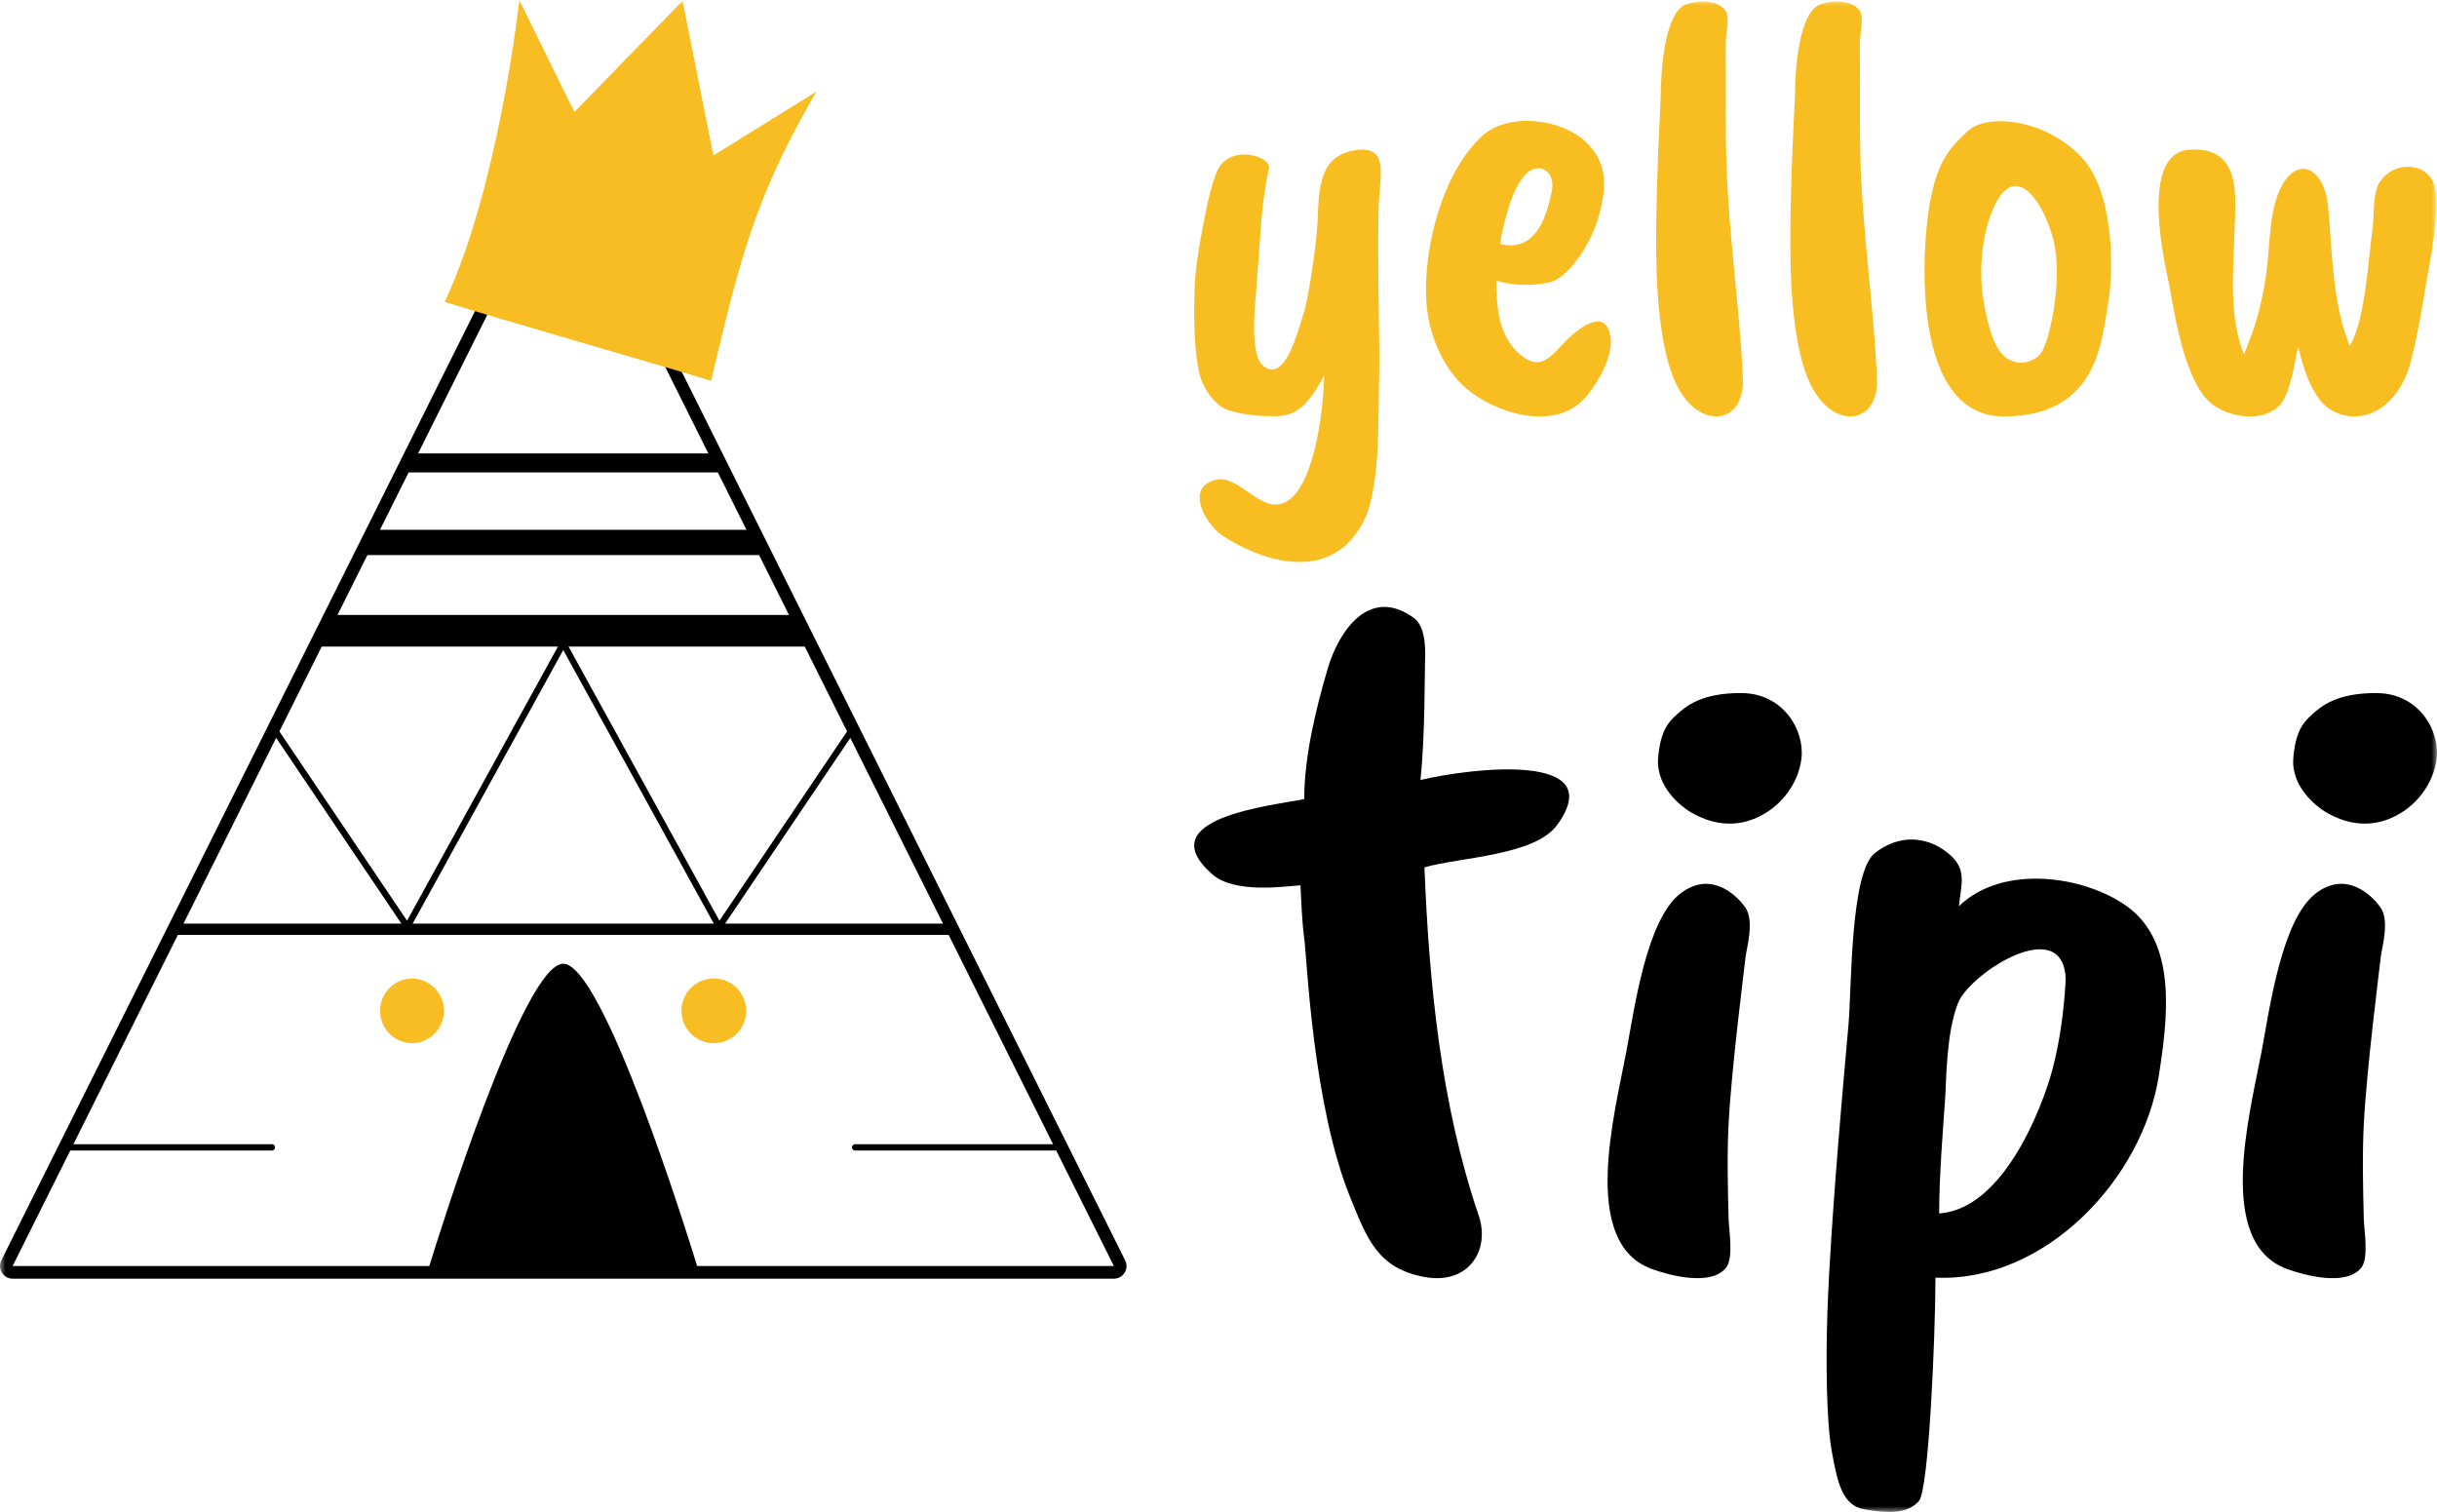
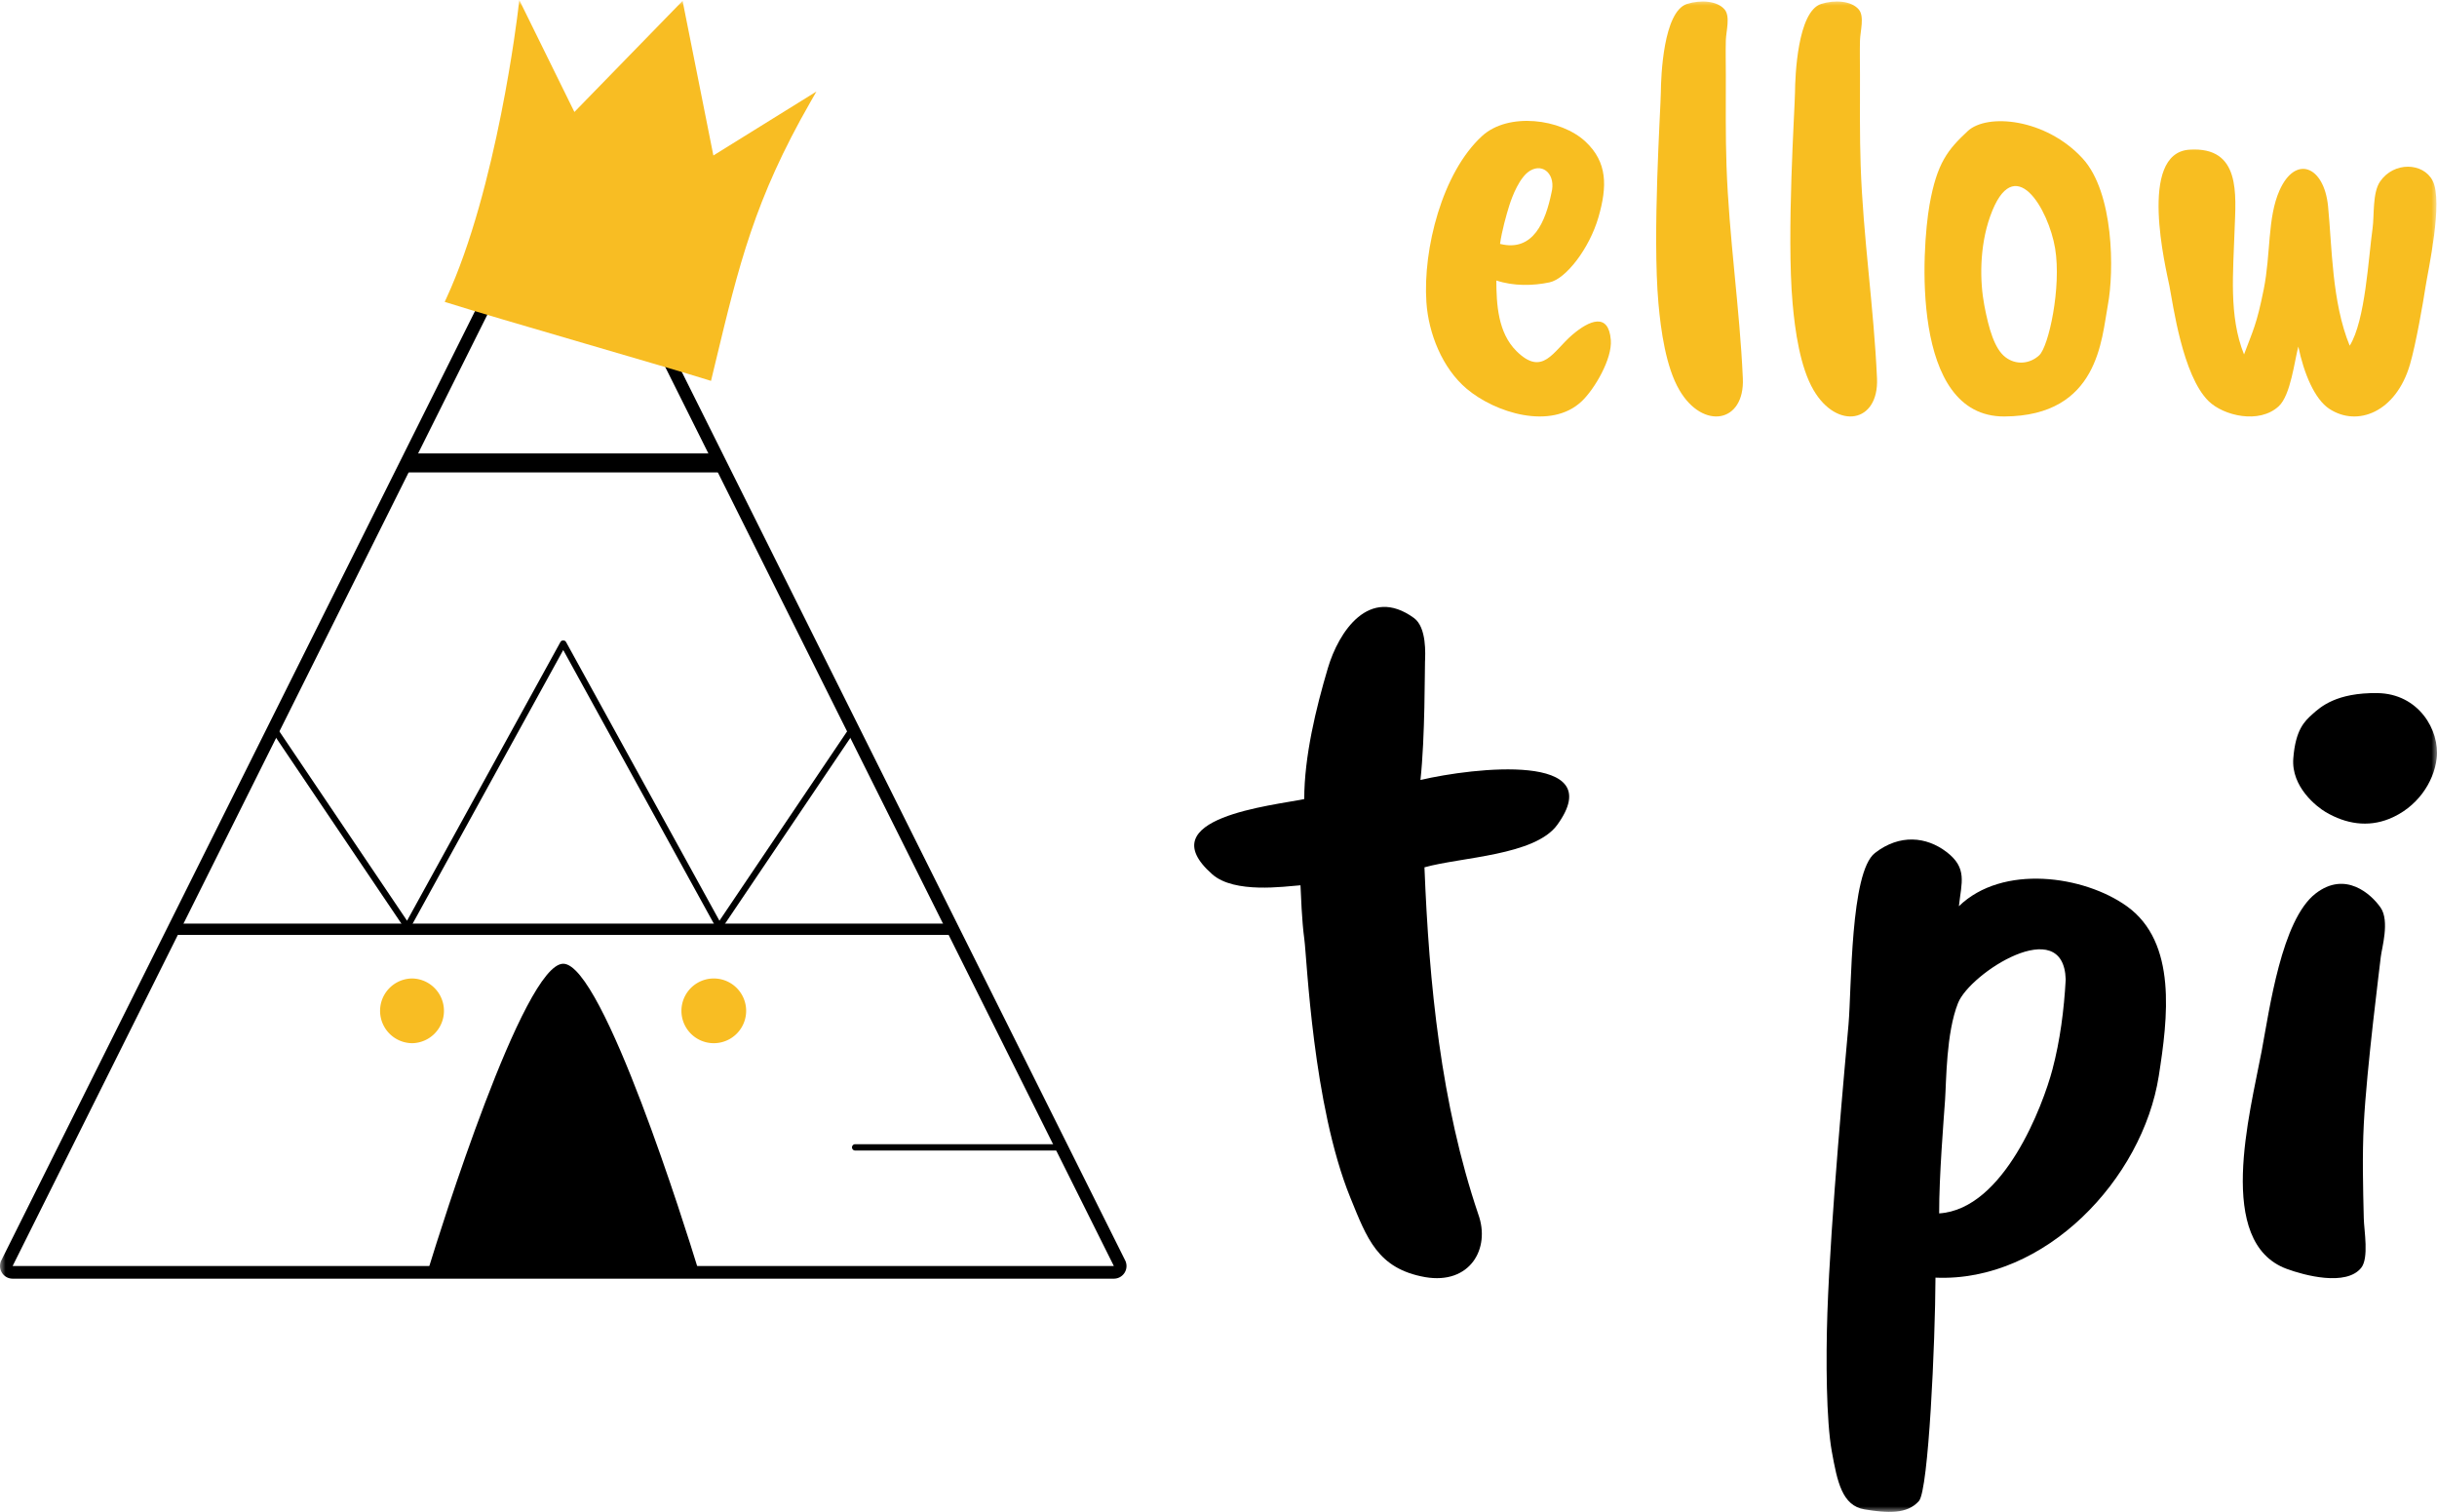
<svg xmlns="http://www.w3.org/2000/svg" xmlns:xlink="http://www.w3.org/1999/xlink" width="216" height="134">
  <defs>
    <path id="a" d="M0 0H216V134H0z" />
    <path id="c" d="M0 0H216V134H0z" />
    <path id="e" d="M0 0H216V134H0z" />
-     <path id="g" d="M0 0H216V134H0z" />
    <path id="i" d="M0 0H216V134H0z" />
    <path id="k" d="M0 0H216V134H0z" />
    <path id="m" d="M0 0H216V134H0z" />
    <path id="o" d="M0 0H216V134H0z" />
    <path id="q" d="M0 0H216V134H0z" />
    <path id="s" d="M0 0H216V134H0z" />
    <path id="u" d="M0 0H216V134H0z" />
    <path id="w" d="M0 0H216V134H0z" />
    <path id="y" d="M0 0H216V134H0z" />
    <path id="A" d="M0 0H216V134H0z" />
    <path id="C" d="M0 0H216V134H0z" />
    <path id="E" d="M0 0H216V134H0z" />
    <path id="G" d="M0 0H216V134H0z" />
    <path id="I" d="M0 0H216V134H0z" />
    <path id="K" d="M0 0H216V134H0z" />
    <path id="M" d="M0 0H216V134H0z" />
    <path id="O" d="M0 0H216V134H0z" />
    <path id="Q" d="M0 0H216V134H0z" />
  </defs>
  <g fill="none" fill-rule="evenodd">
    <g>
      <mask id="b" fill="#fff">
        <use xlink:href="#a" />
      </mask>
      <path d="M49.922 14.41l48.803 97.795H1.119L49.922 14.41m0-1.121c-.424 0-.812.24-1.001.62L.118 111.703c-.173.347-.155.76.05 1.091.203.331.563.532.951.532h97.606a1.119 1.119 0 0 0 1.001-1.623L50.923 13.909a1.12 1.12 0 0 0-1.001-.62" fill="#000" fill-rule="nonzero" mask="url(#b)" />
    </g>
    <g>
      <mask id="d" fill="#fff">
        <use xlink:href="#c" />
      </mask>
      <path d="M61.876 112.485H37.968l.112-.363c.84-2.733 8.312-26.707 11.842-26.707 3.531 0 11.002 23.974 11.842 26.707l.112.363z" fill="#000" fill-rule="nonzero" mask="url(#d)" />
    </g>
    <g>
      <mask id="f" fill="#fff">
        <use xlink:href="#e" />
      </mask>
-       <path fill="#000" fill-rule="nonzero" mask="url(#f)" d="M71.991 57.305L27.958 57.305 29.264 54.501 70.623 54.501z" />
    </g>
    <g>
      <mask id="h" fill="#fff">
        <use xlink:href="#g" />
      </mask>
      <path fill="#000" fill-rule="nonzero" mask="url(#h)" d="M67.824 49.197L31.938 49.197 33.058 46.953 66.704 46.953z" />
    </g>
    <g>
      <mask id="j" fill="#fff">
        <use xlink:href="#i" />
      </mask>
      <path fill="#000" fill-rule="nonzero" mask="url(#j)" d="M64.279 41.867L35.483 41.867 36.229 40.185 63.47 40.185z" />
    </g>
    <g>
      <mask id="l" fill="#fff">
        <use xlink:href="#k" />
      </mask>
      <path d="M63.742 82.419h-.013a.28.28 0 0 1-.232-.146L49.922 57.611 36.347 82.273a.28.28 0 0 1-.476.023l-11.767-17.45.31-.54 11.664 17.296 13.599-24.707c.098-.179.392-.179.49 0l13.599 24.707 11.608-17.215.389.426-11.79 17.483a.279.279 0 0 1-.231.123" fill="#000" fill-rule="nonzero" mask="url(#l)" />
    </g>
    <g>
      <mask id="n" fill="#fff">
        <use xlink:href="#m" />
      </mask>
      <path d="M36.556 92.457a2.868 2.868 0 0 1 0-5.736 2.869 2.869 0 0 1 0 5.736" fill="#F8BD23" fill-rule="nonzero" mask="url(#n)" />
    </g>
    <g>
      <mask id="p" fill="#fff">
        <use xlink:href="#o" />
      </mask>
      <path d="M63.266 92.457a2.868 2.868 0 0 1 0-5.736 2.868 2.868 0 0 1 0 5.736" fill="#F8BD23" fill-rule="nonzero" mask="url(#p)" />
    </g>
    <g>
      <mask id="r" fill="#fff">
        <use xlink:href="#q" />
      </mask>
-       <path d="M24.097 101.969H5.514a.28.28 0 1 1 0-.56h18.583a.28.28 0 1 1 0 .56" fill="#000" fill-rule="nonzero" mask="url(#r)" />
    </g>
    <g>
      <mask id="t" fill="#fff">
        <use xlink:href="#s" />
      </mask>
      <path d="M94.116 101.969h-18.32a.28.28 0 1 1 0-.56h18.32a.28.28 0 1 1 0 .56" fill="#000" fill-rule="nonzero" mask="url(#t)" />
    </g>
    <g>
      <mask id="v" fill="#fff">
        <use xlink:href="#u" />
      </mask>
      <path fill="#000" fill-rule="nonzero" mask="url(#v)" d="M15.332 81.858H84.429V82.858H15.332z" />
    </g>
    <g>
      <mask id="x" fill="#fff">
        <use xlink:href="#w" />
      </mask>
      <path d="M63.019 33.757l-.286-.09c-1.783-.559-6.155-1.837-10.785-3.19-5.093-1.488-10.36-3.028-12.23-3.628l-.302-.096.134-.289c4.501-9.727 6.347-25.363 6.364-25.52l.11-.944 4.887 9.925L60.5.077l2.729 13.703 9.133-5.667-.55.962c-4.927 8.602-6.313 14.368-8.412 23.099l-.381 1.583z" fill="#F8BD23" fill-rule="nonzero" mask="url(#x)" />
    </g>
    <g>
      <mask id="z" fill="#fff">
        <use xlink:href="#y" />
      </mask>
-       <path d="M111.814 19.382c-.134 1.743-.47 6.368-.467 6.333-.05.815-.634 5.582.55 6.645 1.98 1.78 3.142-3.047 3.644-4.579.501-1.533 1.258-6.996 1.264-8.714.112-2.841.36-5.286 3.286-5.744 3.278-.514 2.07 2.552 2.09 5.615-.086 4.405.095 11.729.074 13.236a991.31 991.31 0 0 1-.105 6.213c-.035 1.568-.202 5.602-1.234 7.7-2.647 5.382-8.372 4.069-12.51 1.421-1.426-.912-3.49-4.237-.678-4.974 1.642-.43 3.317 1.801 4.897 2.132 3.787.793 4.73-8.772 4.73-11.379-1.64 3.135-2.802 3.614-4.582 3.602-1.781-.012-3.087-.247-4.048-.592-.962-.343-2.11-1.81-2.423-3.216-.554-2.49-.479-5.842-.402-7.797.076-1.956.646-4.891.939-6.337.293-1.446.547-2.54 1-3.686 1.027-2.603 4.936-1.433 4.634-.275-.303 1.158-.59 3.493-.659 4.396" fill="#F8BE21" fill-rule="nonzero" mask="url(#z)" />
    </g>
    <g>
      <mask id="B" fill="#fff">
        <use xlink:href="#A" />
      </mask>
      <path d="M137.342 25.025c-1.46.308-3.184.346-4.717-.166.01 2.112.141 4.636 1.789 6.263 2.322 2.294 3.238.013 4.936-1.441 1.535-1.315 3.23-1.995 3.423.455.13 1.674-1.435 4.343-2.578 5.427-2.729 2.586-7.671 1.022-10.19-1.1-2.168-1.826-3.391-4.905-3.578-7.68-.317-4.703 1.4-11.49 4.936-14.729 2.326-2.129 6.983-1.539 9.161.495 1.951 1.823 1.947 3.949 1.152 6.705-.796 2.756-2.873 5.462-4.334 5.77m.165-7.914c.422-1.591-.691-2.682-1.874-1.99-.935.538-1.6 2.28-1.853 3.075-.253.795-.678 2.317-.826 3.422 2.96.744 4.037-2.019 4.553-4.507" fill="#F8BE21" fill-rule="nonzero" mask="url(#B)" />
    </g>
    <g>
      <mask id="D" fill="#fff">
        <use xlink:href="#C" />
      </mask>
      <path d="M147.206 8.187c.013-1.448.224-7.138 2.305-7.833 1.224-.386 2.69-.283 3.342.48.531.62.135 1.93.113 2.749-.027 1.02 0 2.046 0 3.066 0 2.676-.03 5.363.06 8.037.216 6.335 1.176 12.643 1.448 18.85.174 3.966-3.537 4.59-5.616 1.05-1.205-2.05-1.653-5.313-1.865-7.703-.547-6.172.2-17.249.213-18.696" fill="#F8BE21" fill-rule="nonzero" mask="url(#D)" />
    </g>
    <g>
      <mask id="F" fill="#fff">
        <use xlink:href="#E" />
      </mask>
      <path d="M159.097 8.187c.013-1.448.223-7.138 2.304-7.833 1.224-.386 2.69-.283 3.343.48.531.62.135 1.93.113 2.749-.027 1.02 0 2.046 0 3.066 0 2.676-.03 5.363.06 8.037.216 6.335 1.176 12.643 1.448 18.85.174 3.966-3.537 4.59-5.616 1.05-1.205-2.05-1.654-5.313-1.865-7.703-.547-6.172.2-17.249.213-18.696" fill="#F8BE21" fill-rule="nonzero" mask="url(#F)" />
    </g>
    <g>
      <mask id="H" fill="#fff">
        <use xlink:href="#G" />
      </mask>
      <path d="M174.391 11.63c1.728-1.625 6.933-1.13 10.187 2.4 2.798 3.036 2.812 10.029 2.248 13.009-.563 2.98-.792 9.826-9.171 9.872-8.38.046-7.3-14.974-6.637-18.74.663-3.767 1.646-4.915 3.373-6.54m7.762 10.386c-.569-3.447-3.642-8.831-5.766-2.82-.95 2.688-.916 5.74-.51 7.87.405 2.127.912 3.837 1.85 4.573.938.737 2.177.626 3.016-.151.84-.777 1.979-6.024 1.41-9.472" fill="#F8BE21" fill-rule="nonzero" mask="url(#H)" />
    </g>
    <g>
      <mask id="J" fill="#fff">
        <use xlink:href="#I" />
      </mask>
      <path d="M198.06 20.383c-.114 3.69-.533 7.64.837 11.03.8-2.151 1.112-2.609 1.747-5.774.635-3.166.318-6.334 1.398-8.763 1.415-3.18 3.95-2.166 4.302 1.4.353 3.565.33 8.503 1.919 12.364 1.39-2.229 1.659-7.81 2.029-10.422.156-1.101-.024-3.12.658-4.122 1.221-1.795 3.831-1.7 4.662-.082.958 1.863-.413 7.998-.623 9.374-.21 1.375-.848 5.082-1.388 6.926-1.234 4.205-4.64 5.556-7.137 3.926-1.314-.858-2.264-3.155-2.755-5.525-.336 1.238-.674 4.301-1.73 5.284-1.737 1.618-4.908.84-6.223-.448-2.321-2.272-3.159-8.64-3.469-10.198-.31-1.558-2.825-11.785 1.768-12.087 4.594-.303 4.115 3.988 4.005 7.117" fill="#F8BE21" fill-rule="nonzero" mask="url(#J)" />
    </g>
    <g>
      <mask id="L" fill="#fff">
        <use xlink:href="#K" />
      </mask>
      <path d="M126.303 58.66c-.029.66.014 6.67-.403 10.469 4.7-1.105 16.799-2.488 12.13 3.971-1.978 2.736-8.546 2.86-11.775 3.77.406 10.308 1.46 20.959 4.77 30.749 1.106 3.044-.737 6.255-4.711 5.57-4.218-.753-5.153-3.422-6.63-7.048-3.336-8.193-3.845-21.217-4.077-22.906-.23-1.69-.294-3.9-.34-4.773-1.427.102-5.85.761-7.82-.975-5.693-5.014 5.42-6.091 8.152-6.667 0-3.759 1.037-8.043 2.097-11.613.946-3.187 3.636-7.34 7.629-4.433 1.142.832 1.006 3.225.978 3.886" fill="#000" fill-rule="nonzero" mask="url(#L)" />
    </g>
    <g>
      <mask id="N" fill="#fff">
        <use xlink:href="#M" />
      </mask>
-       <path d="M154.72 84.786c-.074.712-1.26 9.906-1.51 14.858-.14 2.742-.067 5.6 0 8.356.026 1.074.473 3.5-.235 4.372-1.337 1.649-5.024.668-6.602.084-6.338-2.343-3.266-13.728-2.218-19.29.701-3.72 1.76-11.63 4.782-13.972 2.648-2.054 4.938.06 5.764 1.247.826 1.188.093 3.633.019 4.345m-.299-23.358c3.636.048 5.547 3.281 5.247 5.8-.254 2.134-1.755 4.365-4.216 5.35-1.881.751-3.818.456-5.617-.604-.774-.456-3.07-2.218-2.872-4.763.198-2.544.998-3.29 1.708-3.926.71-.635 2.114-1.906 5.75-1.857" fill="#000" fill-rule="nonzero" mask="url(#N)" />
    </g>
    <g>
      <mask id="P" fill="#fff">
        <use xlink:href="#O" />
      </mask>
      <path d="M173.623 80.317c3.86-3.75 11.082-2.724 14.885 0 4.486 3.213 3.631 9.936 2.834 15.034-1.429 9.137-10.075 18.312-19.794 17.885-.023 5.722-.61 18.823-1.465 19.796-1.056 1.198-2.83 1.069-4.82.743-1.99-.326-2.417-2.441-2.906-5.148-.489-2.706-.531-8.139-.389-12.283.293-8.477 1.588-22.276 1.872-25.543.284-3.268.145-13.493 2.341-15.2 2.196-1.706 4.56-1.449 6.333-.104 1.893 1.436 1.336 2.717 1.109 4.82m9.468 6.495c-.176-5.909-8.49-.575-9.545 2.09-1.057 2.666-1.03 6.874-1.15 8.607-.12 1.732-.53 6.735-.522 10.033 5.776-.375 9.214-9.637 10.035-12.734.688-2.595 1.034-5.314 1.182-7.996" fill="#000" fill-rule="nonzero" mask="url(#P)" />
    </g>
    <g>
      <mask id="R" fill="#fff">
        <use xlink:href="#Q" />
      </mask>
      <path d="M211.02 84.786c-.073.712-1.258 9.906-1.509 14.858-.14 2.742-.067 5.6 0 8.356.026 1.074.473 3.5-.235 4.372-1.337 1.649-5.024.668-6.602.084-6.337-2.343-3.266-13.728-2.217-19.29.7-3.72 1.759-11.63 4.78-13.972 2.65-2.054 4.939.06 5.765 1.247.826 1.188.093 3.633.019 4.345m-.299-23.358c3.636.048 5.547 3.281 5.247 5.8-.254 2.134-1.755 4.365-4.217 5.35-1.88.751-3.817.456-5.616-.604-.774-.456-3.071-2.218-2.872-4.763.198-2.544.998-3.29 1.708-3.926.71-.635 2.114-1.906 5.75-1.857" fill="#000" fill-rule="nonzero" mask="url(#R)" />
    </g>
  </g>
</svg>